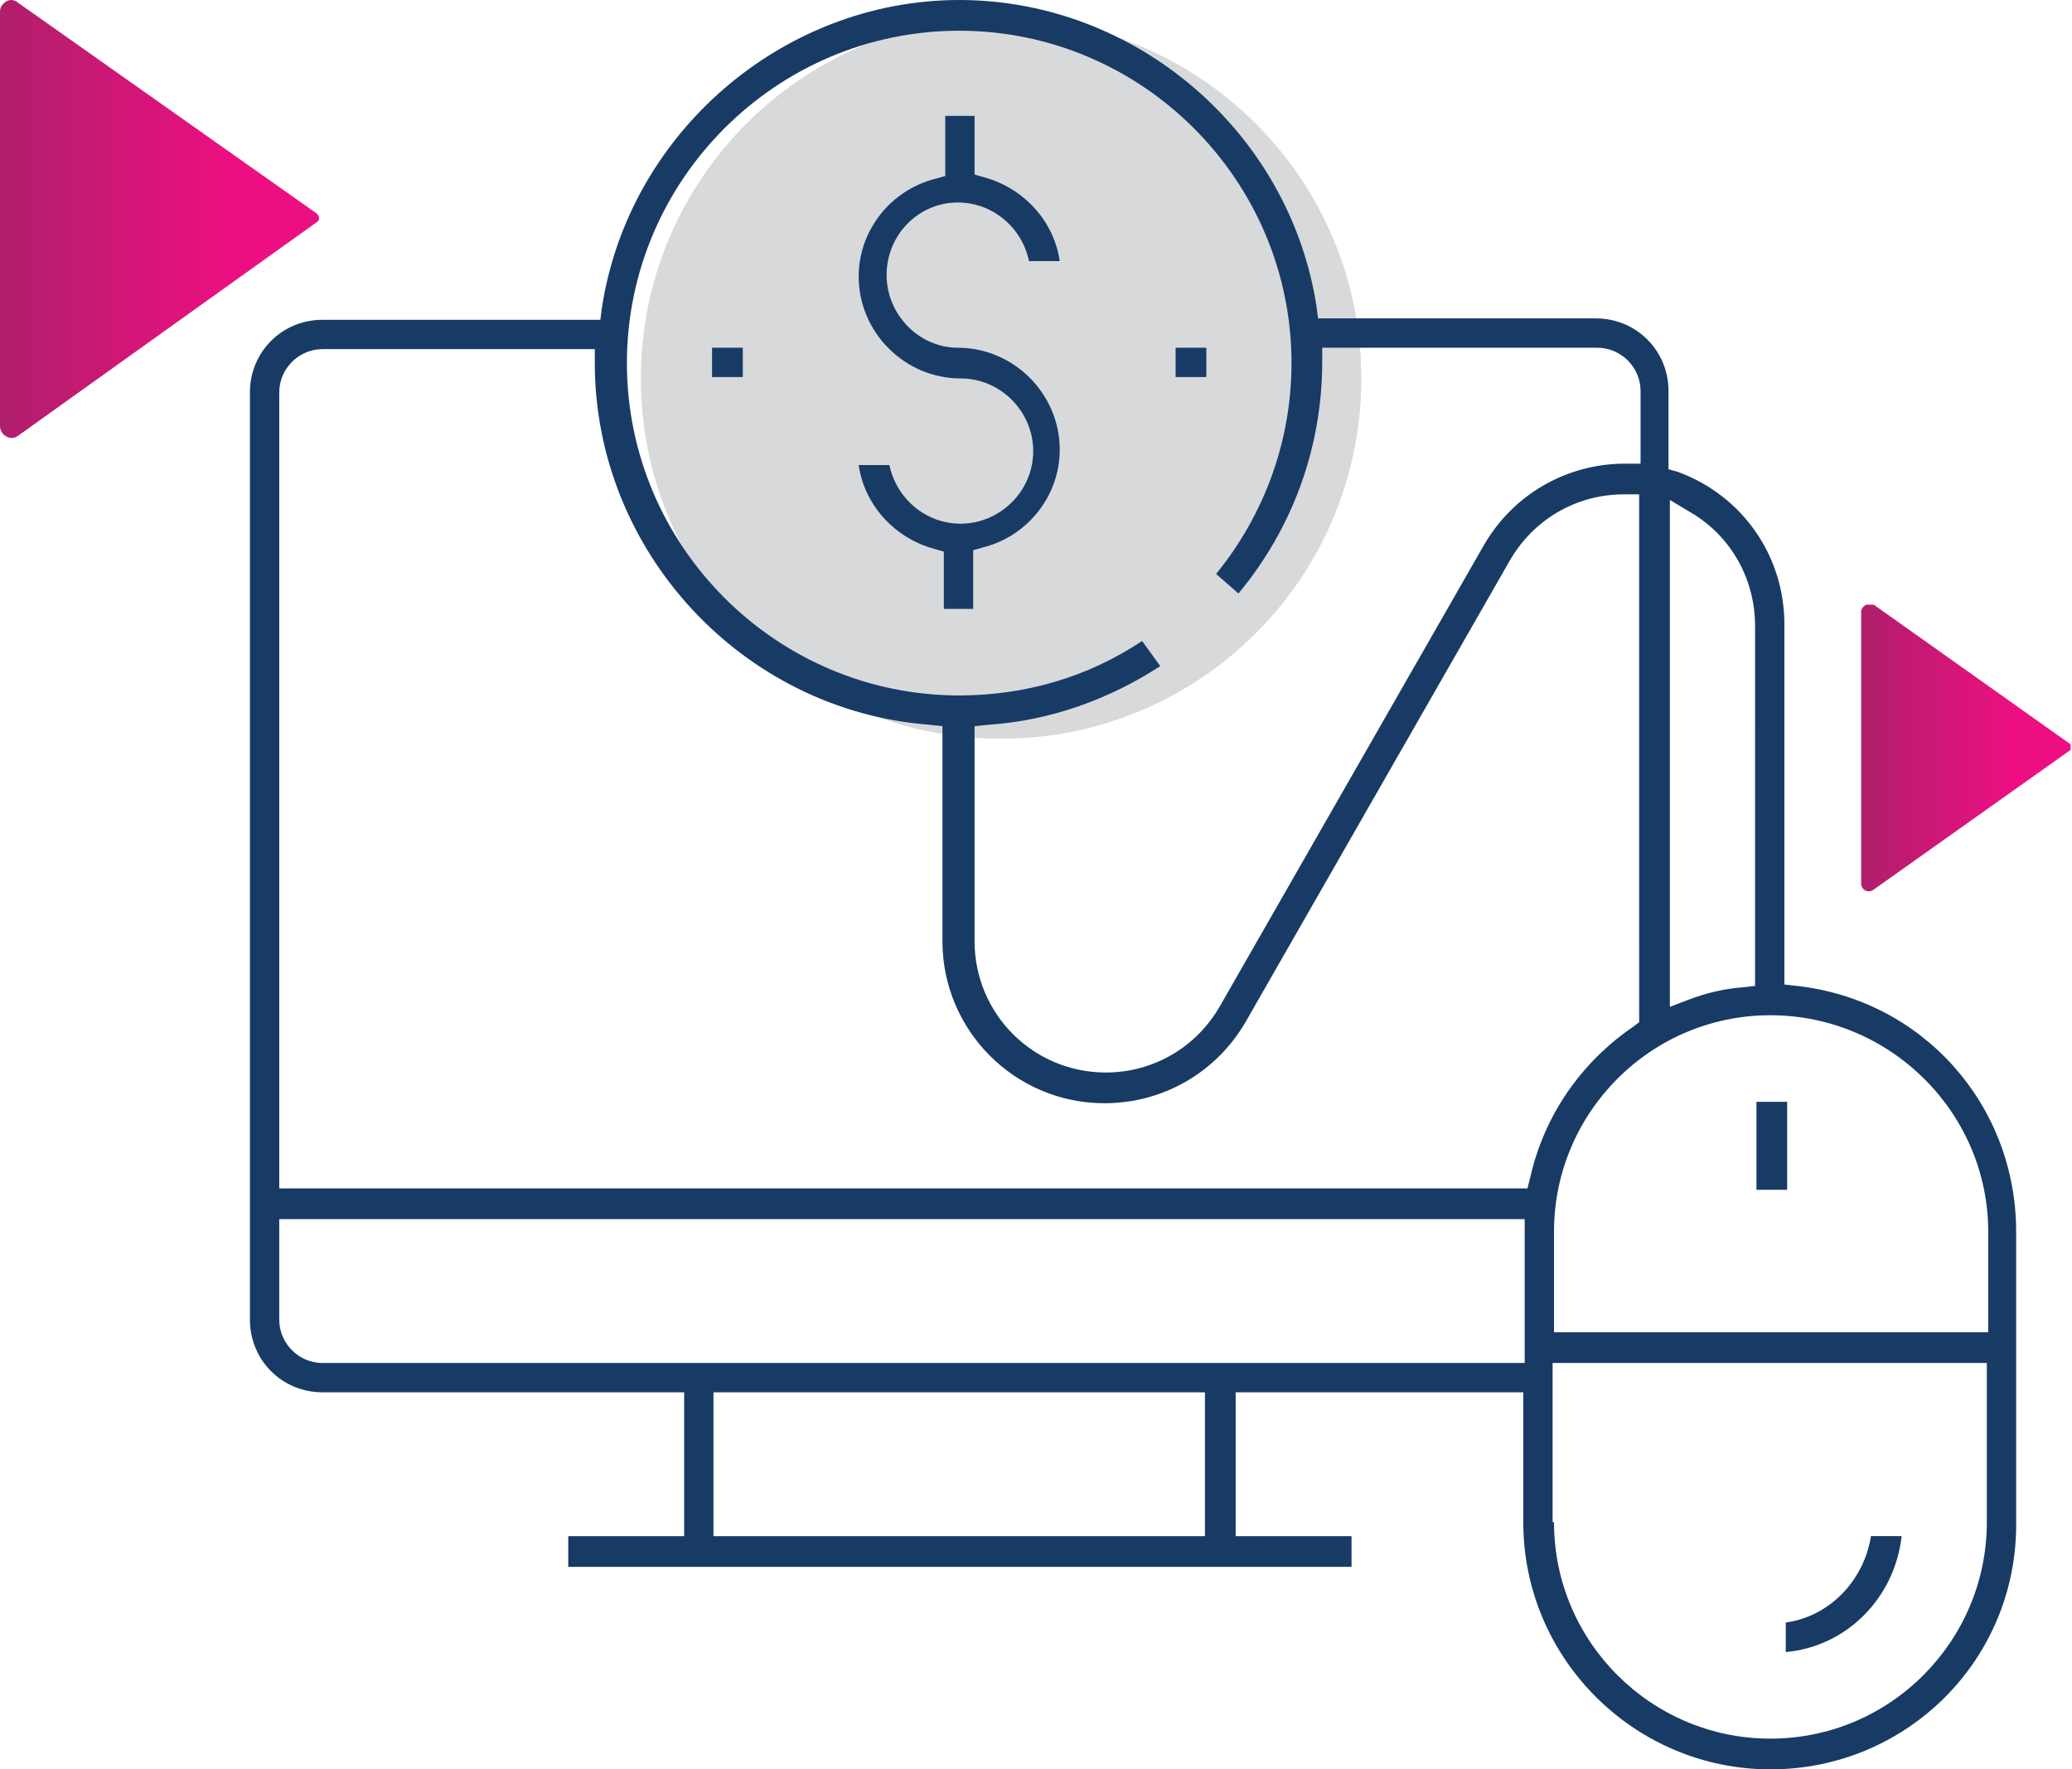
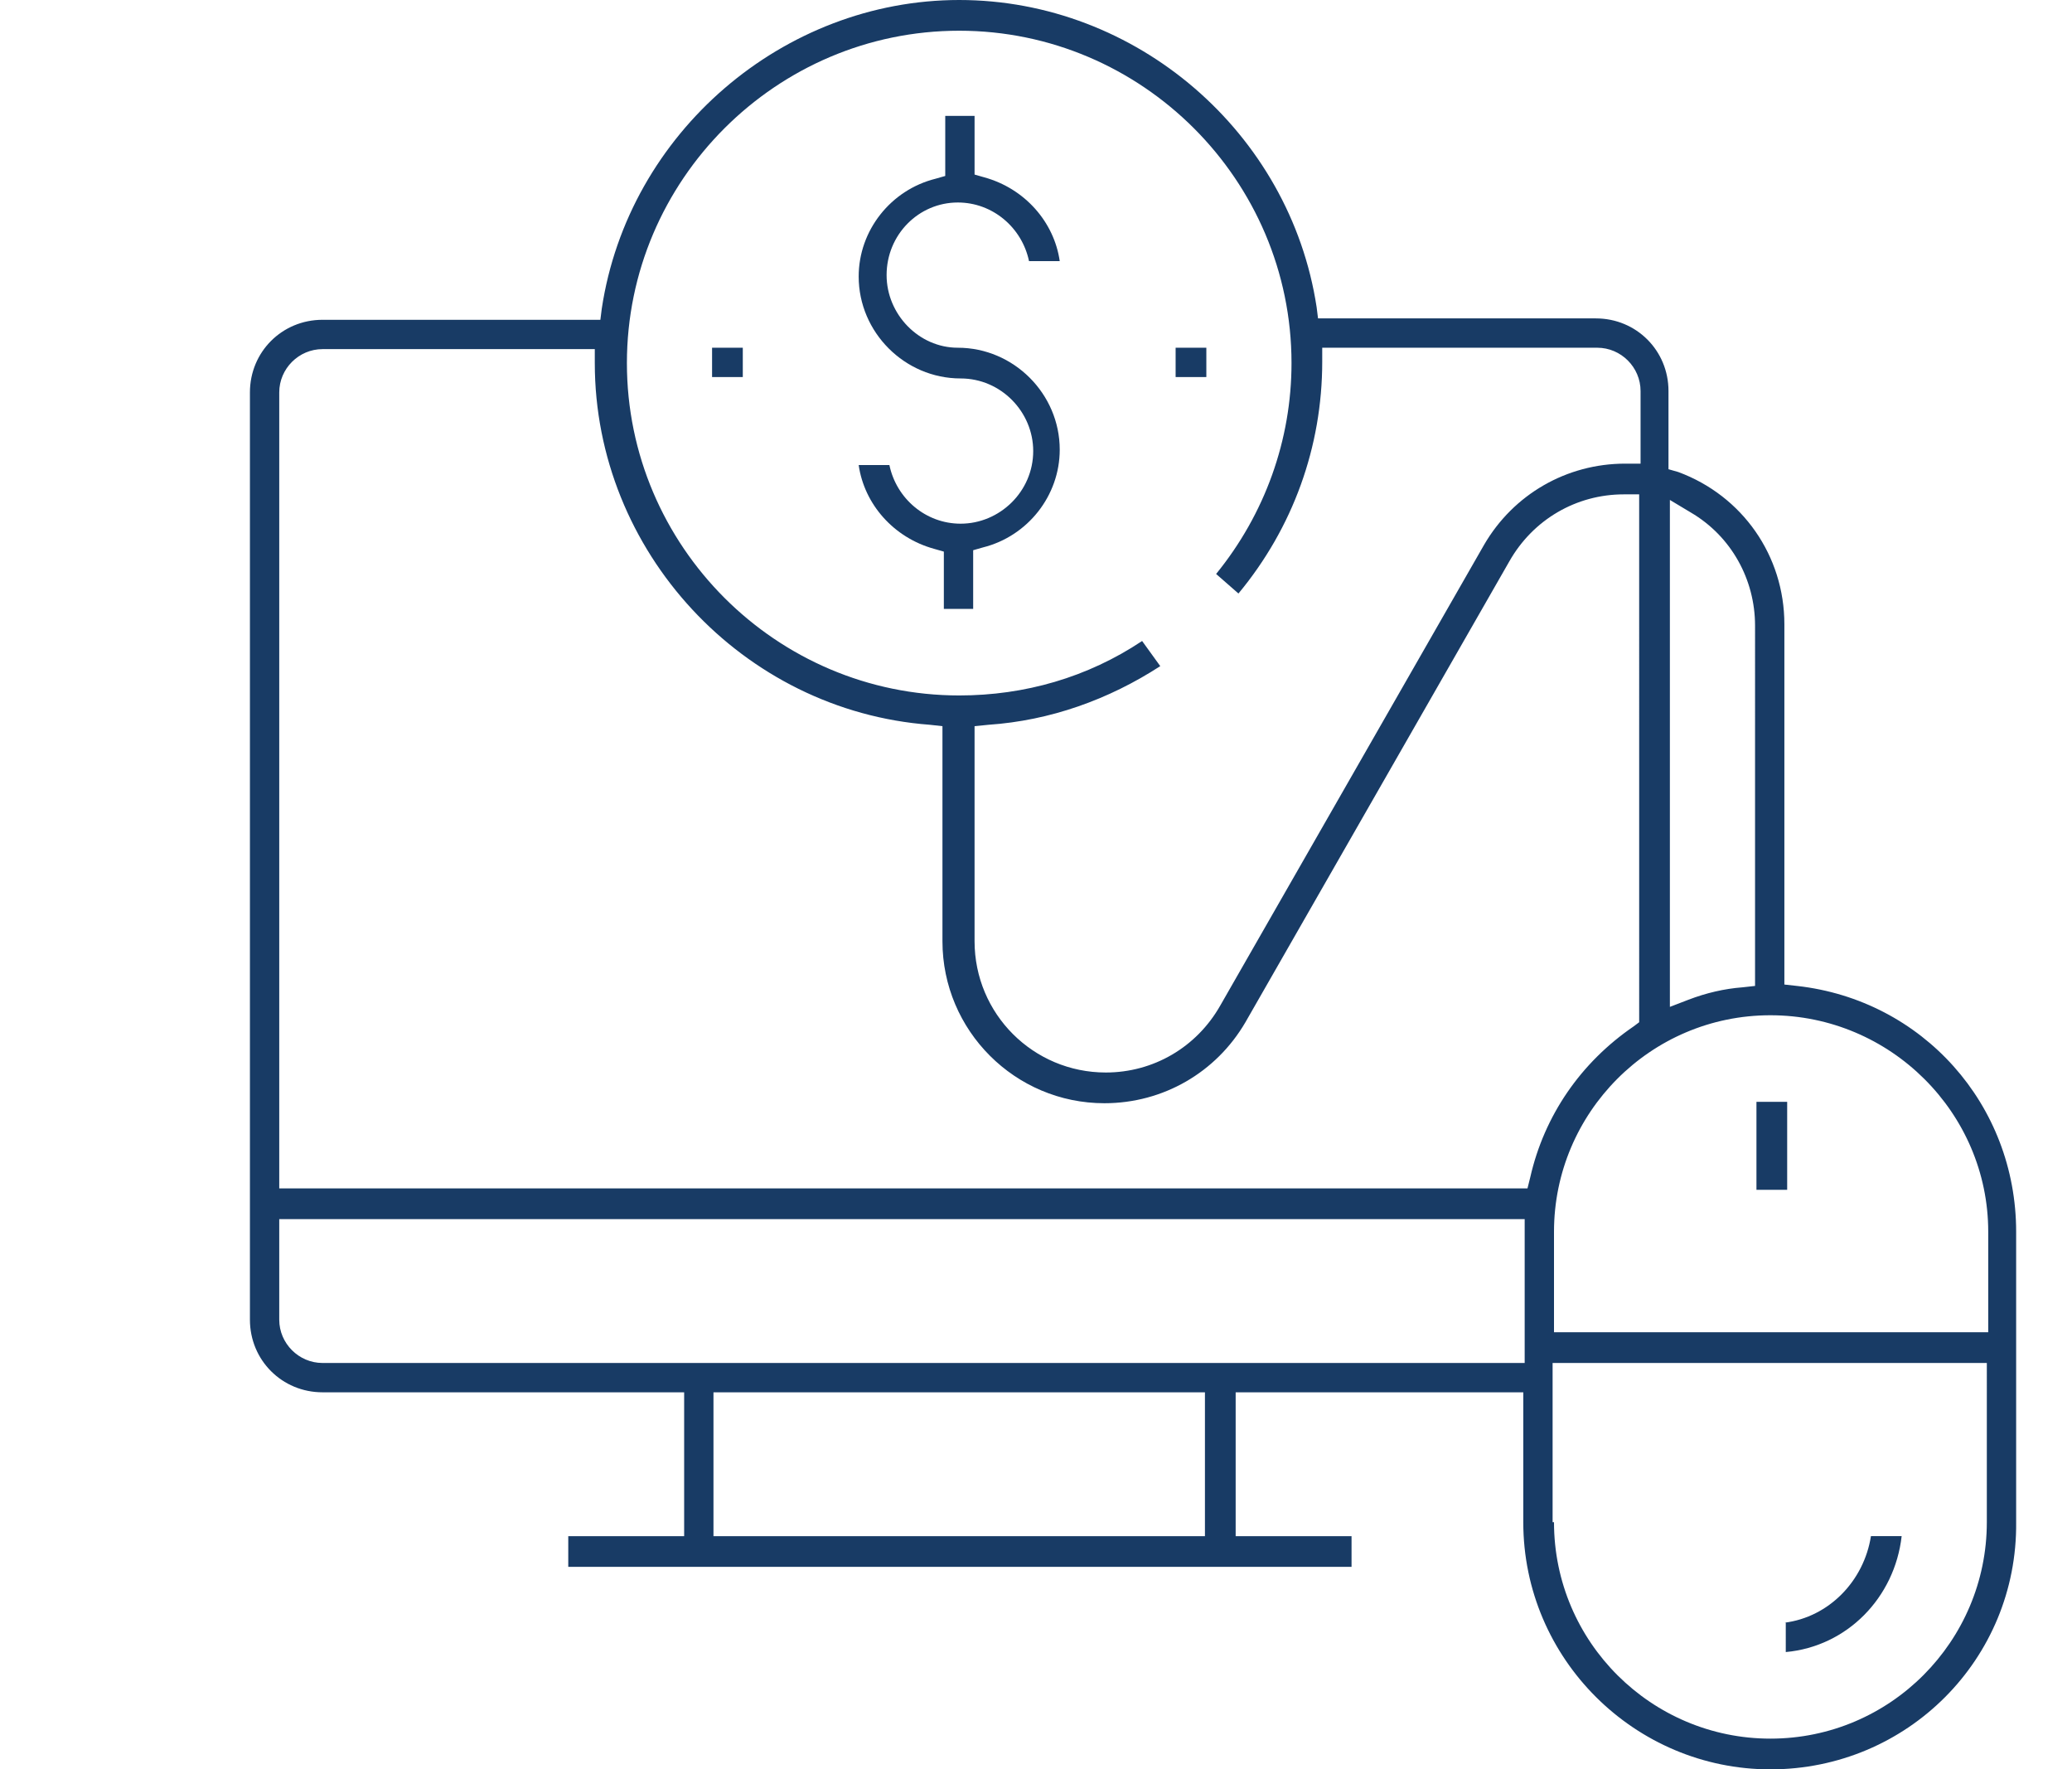
<svg xmlns="http://www.w3.org/2000/svg" xmlns:xlink="http://www.w3.org/1999/xlink" version="1.1" id="Layer_1" x="0px" y="0px" width="148.4px" height="126.7px" viewBox="0 0 148.4 126.7" enable-background="new 0 0 148.4 126.7" xml:space="preserve">
  <g>
    <defs>
-       <rect id="SVGID_1_" width="148.4" height="126.7" />
-     </defs>
+       </defs>
    <clipPath id="SVGID_2_">
      <use xlink:href="#SVGID_1_" overflow="visible" />
    </clipPath>
    <path clip-path="url(#SVGID_2_)" fill="#D7D9DB" d="M97.5,27.1c0,14.3-11.6,25.8-25.8,25.8c-14.3,0-25.8-11.6-25.8-25.8   S57.4,1.3,71.7,1.3C85.9,1.3,97.5,12.8,97.5,27.1" />
  </g>
  <g>
    <defs>
-       <path id="SVGID_3_" d="M0.8,0C0.4,0,0,0.4,0,0.8v29.7c0,0.7,0.8,1.1,1.3,0.7l21.4-15.3c0.2-0.1,0.2-0.4,0-0.6L1.3,0.2    C1.2,0.1,1,0,0.8,0L0.8,0z" />
-     </defs>
+       </defs>
    <clipPath id="SVGID_4_">
      <use xlink:href="#SVGID_3_" overflow="visible" />
    </clipPath>
    <linearGradient id="SVGID_5_" gradientUnits="userSpaceOnUse" x1="-4.882813e-004" y1="126.695" x2="1" y2="126.695" gradientTransform="matrix(22.887 0 0 -22.887 0 2915.467)">
      <stop offset="0" style="stop-color:#AF1F6B" />
      <stop offset="0.727" style="stop-color:#ED0F81" />
      <stop offset="1" style="stop-color:#ED0F81" />
    </linearGradient>
    <rect y="0" clip-path="url(#SVGID_4_)" fill="url(#SVGID_5_)" width="22.9" height="31.6" />
  </g>
  <g>
    <defs>
-       <path id="SVGID_6_" d="M133.3,43.8v19.5c0,0.4,0.5,0.7,0.9,0.4l14.1-10c0.1,0,0.1-0.1,0.1-0.2v0c0-0.1,0-0.1-0.1-0.2l-14.1-10    c-0.1-0.1-0.2-0.1-0.3-0.1C133.6,43.3,133.3,43.5,133.3,43.8" />
+       <path id="SVGID_6_" d="M133.3,43.8v19.5c0,0.4,0.5,0.7,0.9,0.4l14.1-10c0.1,0,0.1-0.1,0.1-0.2c0-0.1,0-0.1-0.1-0.2l-14.1-10    c-0.1-0.1-0.2-0.1-0.3-0.1C133.6,43.3,133.3,43.5,133.3,43.8" />
    </defs>
    <clipPath id="SVGID_7_">
      <use xlink:href="#SVGID_6_" overflow="visible" />
    </clipPath>
    <linearGradient id="SVGID_8_" gradientUnits="userSpaceOnUse" x1="0" y1="126.696" x2="1" y2="126.696" gradientTransform="matrix(15.025 0 0 -15.025 133.352 1957.306)">
      <stop offset="0" style="stop-color:#AF1F6B" />
      <stop offset="0.727" style="stop-color:#ED0F81" />
      <stop offset="1" style="stop-color:#ED0F81" />
    </linearGradient>
-     <rect x="133.3" y="43.3" clip-path="url(#SVGID_7_)" fill="url(#SVGID_8_)" width="15" height="20.8" />
  </g>
  <g>
    <defs>
      <rect id="SVGID_9_" width="148.4" height="126.7" />
    </defs>
    <clipPath id="SVGID_10_">
      <use xlink:href="#SVGID_9_" overflow="visible" />
    </clipPath>
    <path clip-path="url(#SVGID_10_)" fill="#183B65" d="M126.8,126.7c-9.7,0-17.7-7.9-17.7-17.7v-9.3H88.5V110h8.3v2.2H40.7V110H49   V99.7H23.1c-2.9,0-5.2-2.3-5.2-5.2V28.1c0-2.9,2.3-5.2,5.2-5.2H43l0.1-0.8C45,9.5,56.1,0,68.7,0c12.7,0,23.7,9.5,25.6,22l0.1,0.8   h19.9c2.9,0,5.2,2.3,5.2,5.2v5.6l0.7,0.2c4.6,1.7,7.6,6,7.6,10.9v25.8l0.9,0.1c9,1,15.7,8.5,15.7,17.6V109   C144.5,118.8,136.6,126.7,126.8,126.7 M111.3,109c0,8.6,7,15.5,15.5,15.5c8.6,0,15.5-7,15.5-15.5V97.6h-31.1V109z M51.1,110h35.2   V99.7H51.1V110z M20,94.5c0,1.7,1.4,3.1,3.1,3.1h86.1V87.3H20V94.5z M126.8,72.7c-8.6,0-15.5,7-15.5,15.5v7.2h31.1v-7.2   C142.4,79.7,135.4,72.7,126.8,72.7 M23.1,25c-1.7,0-3.1,1.4-3.1,3.1v57h89.4l0.2-0.8c1-4.4,3.6-8.2,7.4-10.8l0.4-0.3V35.4h-1   c0,0-0.1,0-0.1,0c-3.4,0-6.5,1.8-8.2,4.8l-18.9,33c-2.1,3.6-5.9,5.8-10.1,5.8c-6.4,0-11.6-5.2-11.6-11.6V52l-0.9-0.1   c-13.4-1-24-12.4-24-25.9v-1H23.1z M83.1,47.7c-3.7,2.4-7.9,3.9-12.3,4.2L69.8,52v15.4c0,5.2,4.2,9.4,9.4,9.4   c3.4,0,6.5-1.8,8.2-4.8l18.9-33c2.1-3.6,5.9-5.8,10.1-5.8c0,0,0.1,0,0.1,0h1v-5.2c0-1.7-1.4-3.1-3.1-3.1H94.7v1   c0,6.1-2.1,11.9-6,16.6l-1.6-1.4c3.5-4.3,5.4-9.6,5.4-15.1c0-13.1-10.7-23.8-23.8-23.8C55.6,2.2,44.9,12.9,44.9,26   c0,13.1,10.7,23.8,23.8,23.8c4.7,0,9.2-1.3,13.1-3.9L83.1,47.7z M119.6,72.1l1.3-0.5c1.3-0.5,2.6-0.8,3.9-0.9l0.9-0.1V44.8   c0-3.3-1.7-6.4-4.6-8.1l-1.5-0.9V72.1z" />
    <path clip-path="url(#SVGID_10_)" fill="#183B65" d="M127.8,116.2c3.2-0.4,5.7-3,6.2-6.2h2.2c-0.5,4.4-3.9,7.9-8.3,8.3V116.2z" />
    <rect x="125.8" y="78.9" clip-path="url(#SVGID_10_)" fill="#183B65" width="2.2" height="6.3" />
    <path clip-path="url(#SVGID_10_)" fill="#183B65" d="M67.6,43.7v-4.2l-0.7-0.2c-2.9-0.8-5-3.2-5.4-6h2.2c0.5,2.4,2.6,4.2,5.1,4.2   c2.8,0,5.2-2.3,5.2-5.2c0-2.8-2.3-5.2-5.2-5.2c-4,0-7.3-3.3-7.3-7.3c0-3.3,2.3-6.2,5.5-7l0.7-0.2V8.3h2.1v4.2l0.7,0.2   c2.9,0.8,5,3.2,5.4,6h-2.2c-0.5-2.4-2.6-4.2-5.1-4.2c-2.8,0-5.1,2.3-5.1,5.2c0,2.8,2.3,5.2,5.1,5.2c4,0,7.3,3.3,7.3,7.3   c0,3.3-2.3,6.2-5.5,7l-0.7,0.2v4.2H67.6z" />
    <rect x="51" y="24.9" clip-path="url(#SVGID_10_)" fill="#183B65" width="2.2" height="2.1" />
    <rect x="84.2" y="24.9" clip-path="url(#SVGID_10_)" fill="#183B65" width="2.2" height="2.1" />
  </g>
</svg>